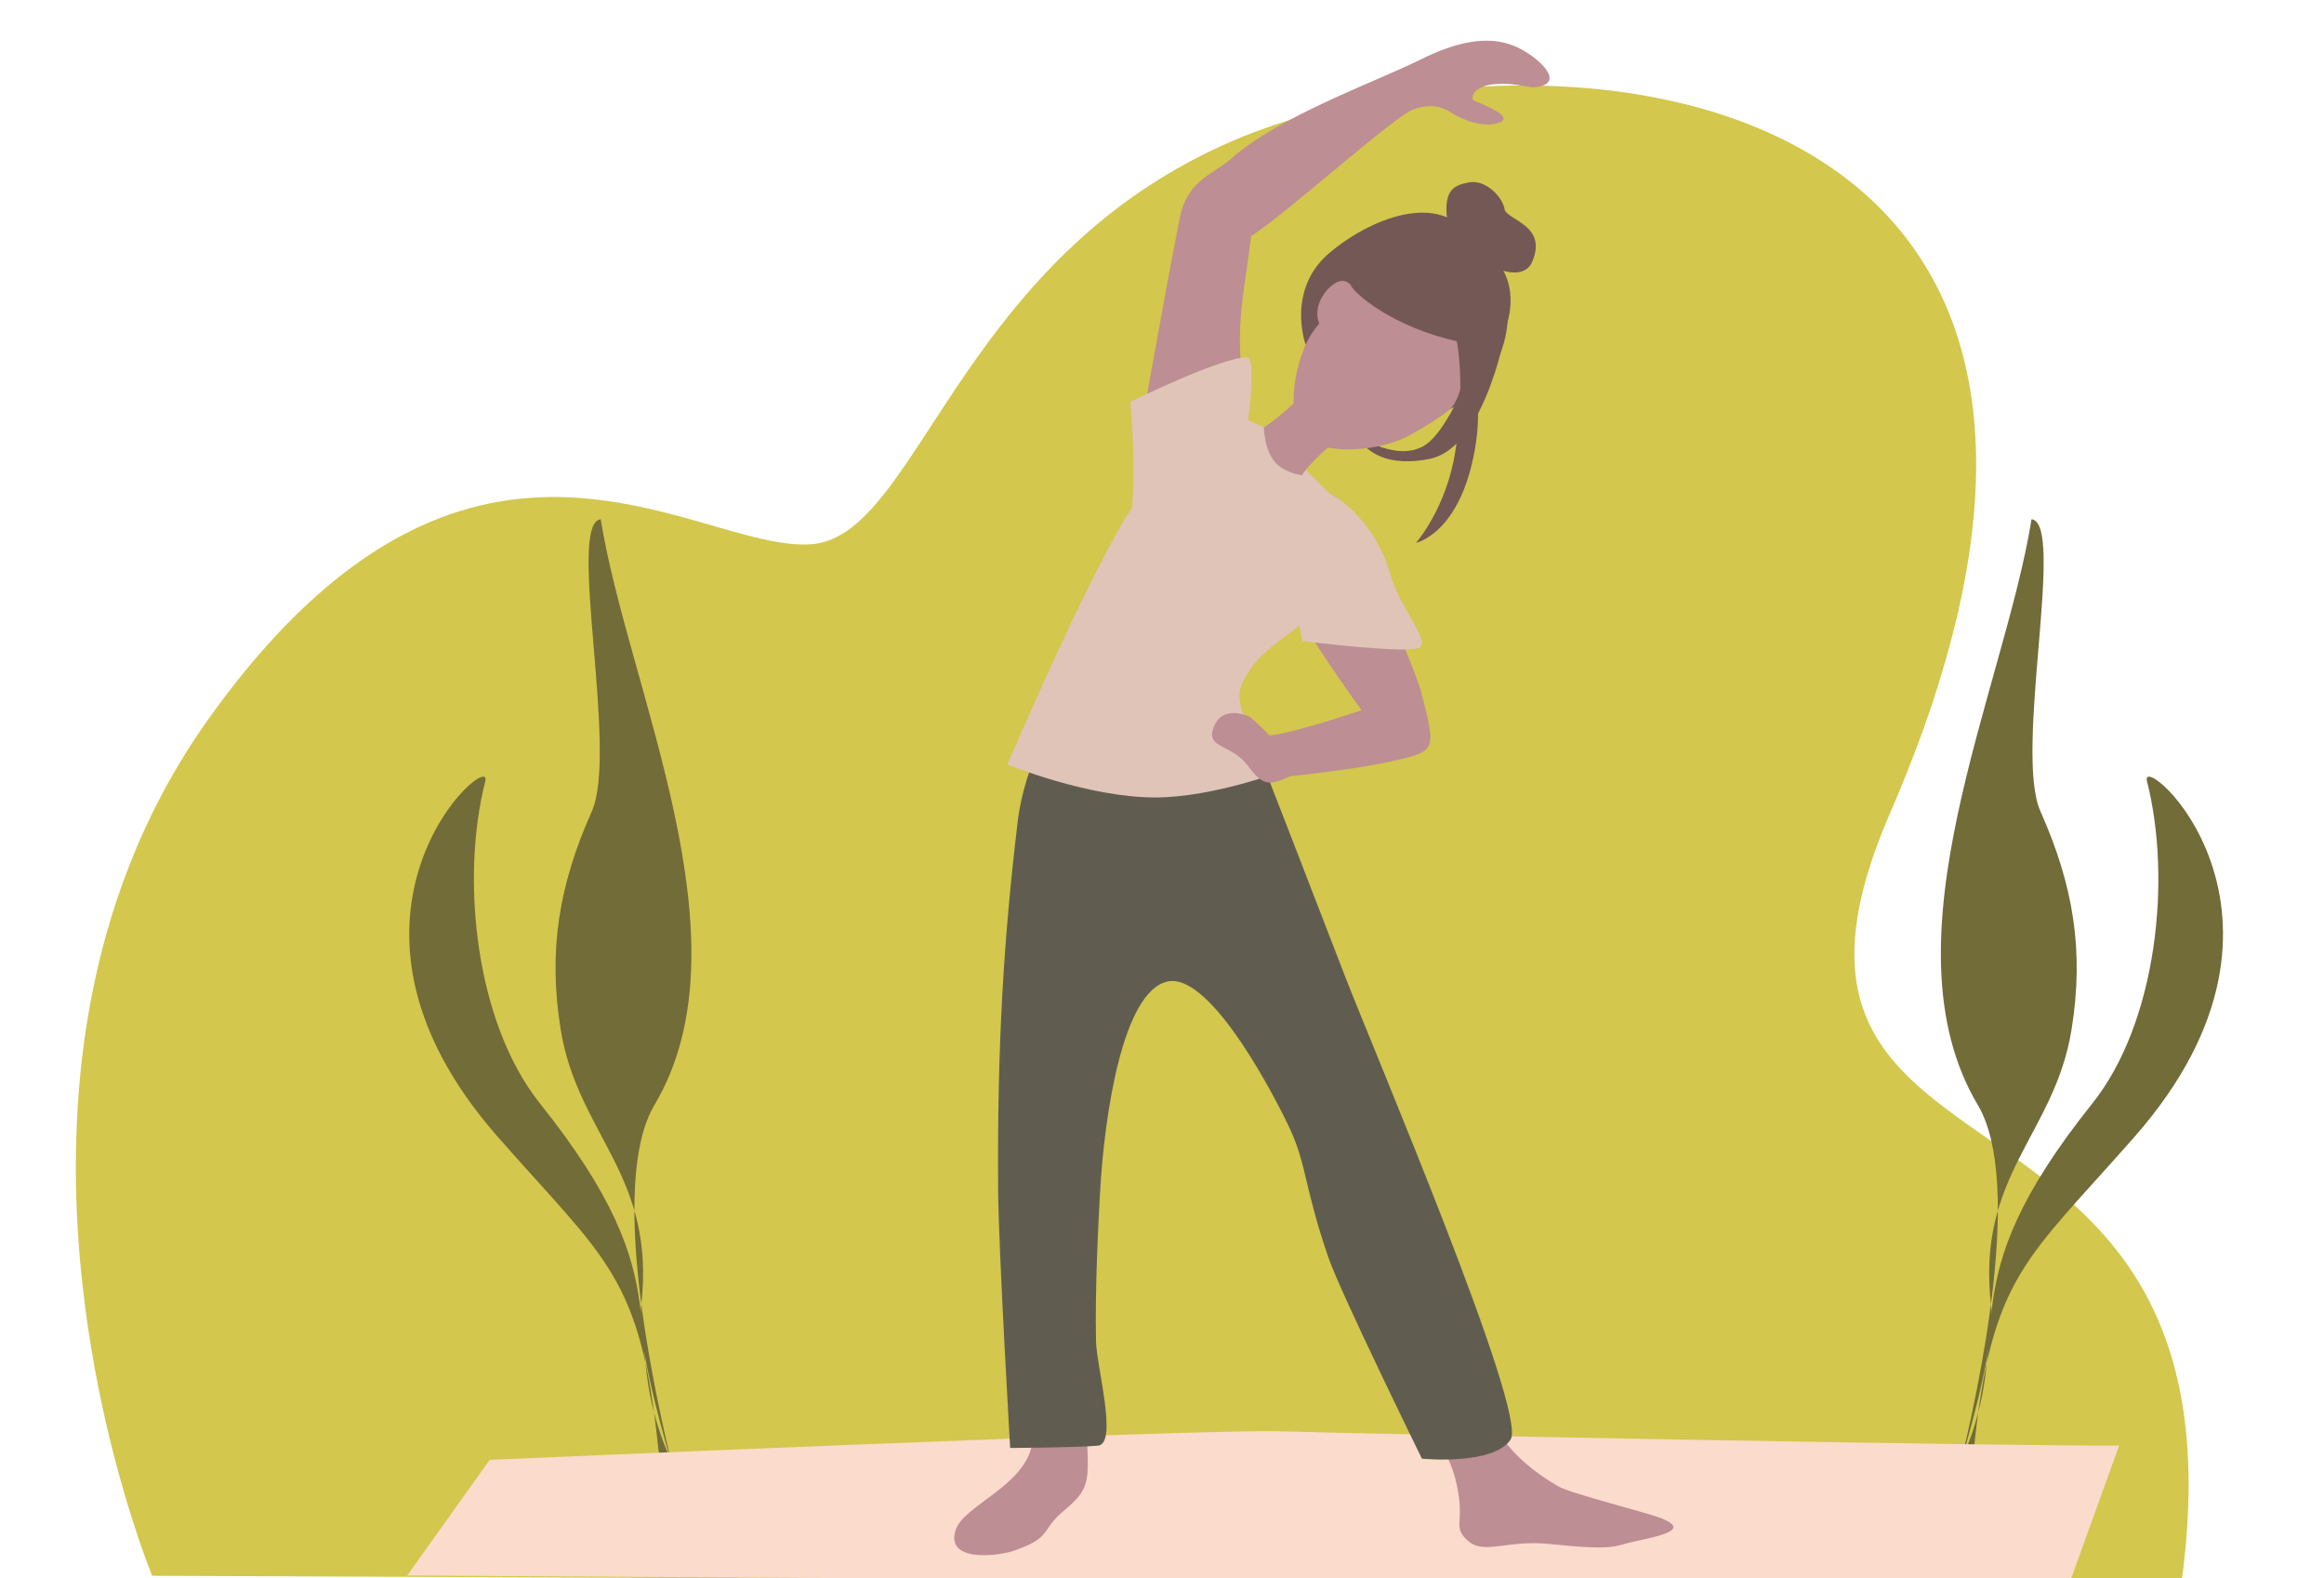
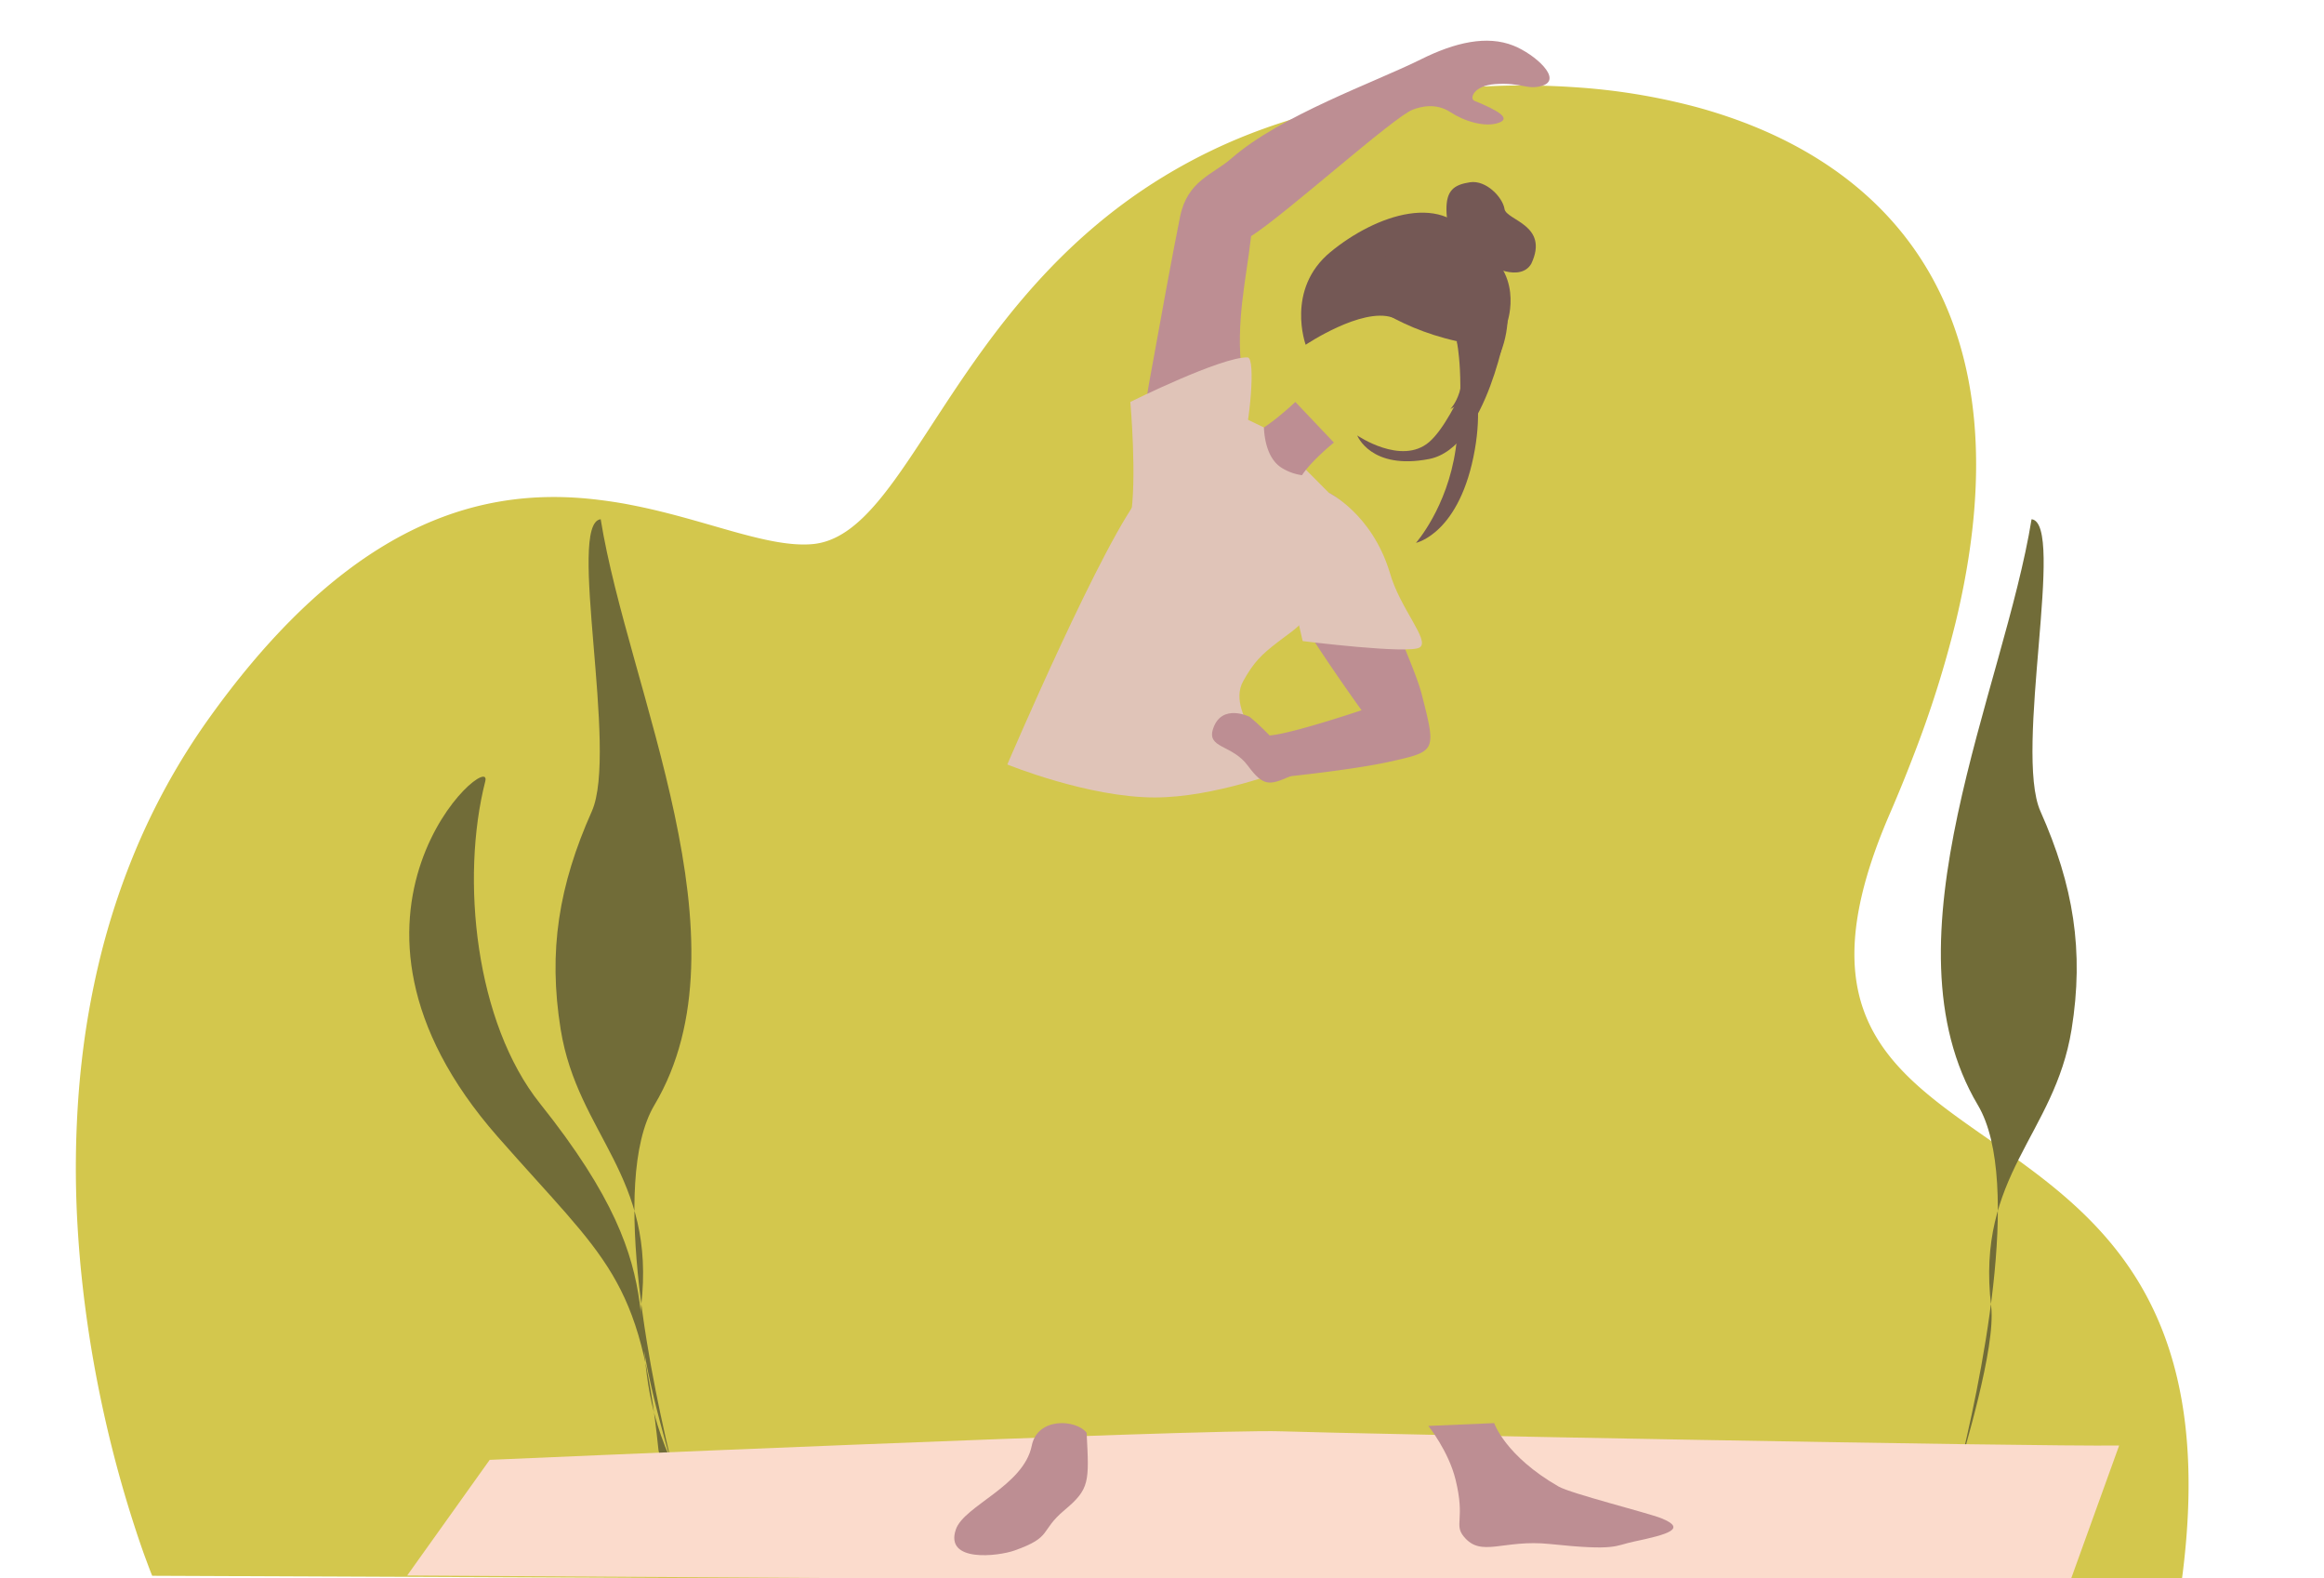
<svg xmlns="http://www.w3.org/2000/svg" id="Camada_1" data-name="Camada 1" viewBox="0 0 1177.91 799.56">
  <defs>
    <style>.cls-1{fill:#d3c74d;}.cls-2{fill:#716c38;fill-rule:evenodd;}.cls-3{fill:#fbdbcc;}.cls-4{fill:#bd8e93;}.cls-5{fill:#605d50;}.cls-6{fill:#e0c4b8;}.cls-7{fill:#745855;}</style>
  </defs>
  <path class="cls-1" d="M1105.65,802c0,.32-.09.63-.13,1l-230.21-1L507,800.32l-162.2-.72-35-.16-232.66-1s-1.14-2.74-3-7.85c-1-2.62-2.15-5.9-3.47-9.74-4-11.83-9.49-29.17-14.74-50.57-3.63-14.81-7.17-31.58-10.11-49.83-.17-1-.33-2.11-.5-3.17q-1.37-8.82-2.53-18.07c-.29-2.28-.56-4.6-.82-6.92-.35-3.11-.68-6.24-1-9.41q-1-10.51-1.65-21.45a501.5,501.5,0,0,1,.72-69.59q.56-6.89,1.35-13.85a415.42,415.42,0,0,1,8.37-48.56,370.19,370.19,0,0,1,17.5-55.15,342.21,342.21,0,0,1,38.93-70.68c28-39.08,55.21-65.38,81.22-82.59q5.43-3.58,10.78-6.66c38.44-22.09,74.13-25,105.89-21q2.9.36,5.73.78c3.2.48,6.36,1,9.47,1.62,2.1.4,4.17.83,6.23,1.26,35.27,7.57,64.68,20.61,86.29,18.69,48.84-4.35,69.78-120,177.4-185.89A279.44,279.44,0,0,1,640.27,65.3q9.65-3.49,20-6.47a402.59,402.59,0,0,1,53.4-11.31c6.29-.91,12.63-1.66,19-2.29q10.9-1,21.93-1.54a386.09,386.09,0,0,1,43.44.5,318.91,318.91,0,0,1,61.54,10q8,2.16,15.69,4.77c88.18,29.82,150.52,105.16,117.21,250.94q-.63,2.79-1.31,5.58a546.66,546.66,0,0,1-21.3,67.32Q964.45,397,958,411.94c-79.73,183.38,128.46,129.89,149.57,309.83C1110.22,744.49,1109.91,770.93,1105.65,802Z" />
  <path class="cls-2" d="M341.81,747c-10.9-43.61-33.35-148-10.13-187.06,49.58-83.38-13.27-210.35-27.22-296.85-17.36,2,9.08,117.54-4.5,148-16.7,37.49-22.21,70.68-15.78,110.52,8.66,53.68,48.61,73.66,40.76,140.29-2.48,21,14.15,74.21,16.87,85.08" />
  <path class="cls-2" d="M339.65,739.08c-28.7-65.4,9.42-85.6-65.92-179.89-32.79-41-40.39-113.79-27.77-163.33,4.47-17.56-93.09,66.93,6.27,180.1,55.25,62.92,72.41,70.27,81.49,158.55.26,2.48,1.87,4.39,3.86,5.9Z" />
  <path class="cls-2" d="M992.34,747c10.9-43.61,33.35-148,10.13-187.06-49.58-83.38,13.27-210.35,27.22-296.85,17.36,2-9.08,117.54,4.5,148,16.7,37.49,22.21,70.68,15.78,110.52-8.66,53.68-48.61,73.66-40.76,140.29,2.48,21-14.15,74.21-16.87,85.08" />
-   <path class="cls-2" d="M994.5,739.08c28.7-65.4-9.42-85.6,65.92-179.89,32.79-41,40.39-113.79,27.77-163.33-4.47-17.56,93.09,66.93-6.27,180.1-55.24,62.92-72.41,70.27-81.49,158.55-.26,2.48-1.87,4.39-3.86,5.9Z" />
+   <path class="cls-2" d="M994.5,739.08Z" />
  <path class="cls-3" d="M248.2,739.7s361.65-15.78,401.1-14.46,380.07,7.81,424.78,7.19l-25.63,71-842.07-5.14Z" />
  <path class="cls-4" d="M720.62,351.87c-3.51-13.81-19.08-45.79-21.45-57.85-7.32-37.15-25.7-44.35-25.7-44.35S658.23,294,654,305.6c14.18,24,36.1,54.28,36.1,54.28s-45.35,15.29-49.53,12.46a28.25,28.25,0,0,1-3.8-3.68l-1.14,1.15-5.79,5.78-1.49,1.5-.29.28-2.71,2.72,20.68,14.05s39-3.77,59.54-8.45C727.93,380.59,727.93,380.59,720.62,351.87Z" />
  <path class="cls-4" d="M522.94,732.51C518.84,753,488.57,762.9,484.46,775c-5.75,16.89,21.55,13.55,29.75,10.63,19.51-6.92,12.51-9.72,25.34-20.47s12.51-14.23,11.2-39.16C545.57,719.16,525.87,717.88,522.94,732.51Z" />
  <path class="cls-4" d="M723.94,722.51s10.23,12.66,13.8,27.2c5,20.25-.9,22.63,4.15,28.83,8.9,10.93,19.81,1.29,43.74,3.81,33.82,3.56,32.63.84,42.3-1.19,17.6-3.69,27.29-6.53,14.1-11.87-6.63-2.68-45.81-12.48-52.08-16.08-27.08-15.56-32.63-32.13-32.63-32.13Z" />
-   <path class="cls-5" d="M681.31,493.59c-14.3-37.16-43.74-112.91-43.74-112.91L579.45,305.6s-56.51,51.28-63.63,110.65-10.44,113.33-9.92,186.9c.21,29.78,6.1,130.53,6.1,130.53s34.31-.19,44.51-1.17-.71-40.1-1-52.72c-.57-28.08,1.27-61.29,2-74.8,2.19-41,11.77-102.85,34.27-107.68s56.27,62.2,62.23,75.13c8.27,17.95,7.4,30.57,19.43,65.13,6.26,18,47.25,101.53,47.25,101.53s35.73,3.58,44.9-9.56S695.61,530.76,681.31,493.59Z" />
  <path class="cls-6" d="M640.61,216.59l-26.89-12.94S598.57,228,579.45,249.46s-68.89,137.9-68.89,137.9,40.86,16.71,74.78,16.71c30.16,0,65.76-13.83,65.76-13.83s-30.6-27.69-21.05-45c5.43-9.84,9.38-13.55,17.5-19.84,10.8-8.37,16.91-10,20.67-31.4,1.9-10.82,5.25-44.35,5.25-44.35Z" />
  <path class="cls-4" d="M649.19,236.78a26.33,26.33,0,0,0,10.72,4c5-7.54,16.17-16.53,16.17-16.53l-19.52-20.59s-8.66,8.17-15.95,12.94C640.87,222.4,642.36,232.12,649.19,236.78Z" />
  <path class="cls-7" d="M661.78,174.69s-10.28-28.09,12.48-46.92,59.16-31.84,73.28-3.78c25.56,12.58,16.55,38.93,16.55,38.93s-42.77,3.16-58.37-2.06S661.78,174.69,661.78,174.69Z" />
  <path class="cls-7" d="M764.09,162.92s-10.16,63.92-39.76,69.66-36.42-11.94-36.42-11.94S710.29,236,724.33,224s30.18-58.32,30.18-58.32Z" />
-   <path class="cls-4" d="M743.78,147.56c-13.18-14.82-36.07-14.44-57-.11-.92-1.85-4.06-7.11-9.42-4.3-6.43,3.36-12,13-8.69,20.71a.21.21,0,0,0,0,.06,45.64,45.64,0,0,0-6.91,10.77c-7.93,18.31-8,38.71-.92,46.67,7.26,8.16,35.45,8.94,53.53-.79C771.92,189.61,756.67,162,743.78,147.56Z" />
  <path class="cls-7" d="M684.53,144.29c11.09-13.77,27.89-19.91,37.13-20.27,26-1,43.37,24.63,42.43,38.9-2.05,30.84-29,44.37-29,44.37s11.11-10.92,3.28-34.42C705.72,165.64,686,148.46,684.53,144.29Z" />
  <path class="cls-7" d="M738.36,172.87s4.45,20.45-.58,54.81c-4.32,29.59-20.09,47.38-20.09,47.38s22.39-4.63,29.85-47.38C754.12,190,738.36,172.87,738.36,172.87Z" />
  <path class="cls-4" d="M573.86,260.34c3.37-19.57,3.89-40.45,8.5-65.95,7.25-40.09,11.54-63.52,15.73-84.46,3.67-18.4,16.66-21.46,25.87-29.52,25.25-22.11,73-38.75,96.12-50.29,17.44-8.69,33.54-12.36,47-7,10.9,4.34,25.3,17.18,14.46,20.37-7.57,2.22-10.24-1.78-23.59-.89-11.23.75-13.18,7.44-10.68,8.46,12,4.89,18.68,8.87,12.46,11.12-7.2,2.6-17.83-.89-24.56-5.34-7.62-5-15.43-2.65-19-1.33-9.62,3.5-65,53.4-82.06,64.14-2.58,22.87-7.84,43.06-4.72,69,2.35,19.6,1.72,25.27-1.34,33.58C622.25,237.74,602.75,277,573.86,260.34Z" />
  <path class="cls-4" d="M633.38,363.22s-14-7-18.44,5.78c-3.64,10.3,9.46,8.08,17.47,18.91s11,10,21.63,5.4C661.69,390,640.5,368.83,633.38,363.22Z" />
  <path class="cls-7" d="M733.13,106.38c.16,9.83,3,11.22,12.87,21s25.06,15,30.13,6.24c9.29-19.72-12.66-21.9-13.57-27.74s-9.28-14.77-17.49-13.53S733,96.55,733.13,106.38Z" />
  <path class="cls-6" d="M572.9,262.88c3.55-19.56,0-59.23,0-59.23s46.38-23,59.45-22.55c4.35.17.82,35.35-2.4,43.65C623.92,240.28,603.36,279.57,572.9,262.88Z" />
  <path class="cls-6" d="M642.61,268.28c9.22,17.62,17.65,56.55,17.65,56.55s54,6.78,59.34,3.21-10.14-19.65-15.29-38.25c-9.13-29.63-30.84-40.12-30.84-40.12S652.88,257.63,642.61,268.28Z" />
</svg>